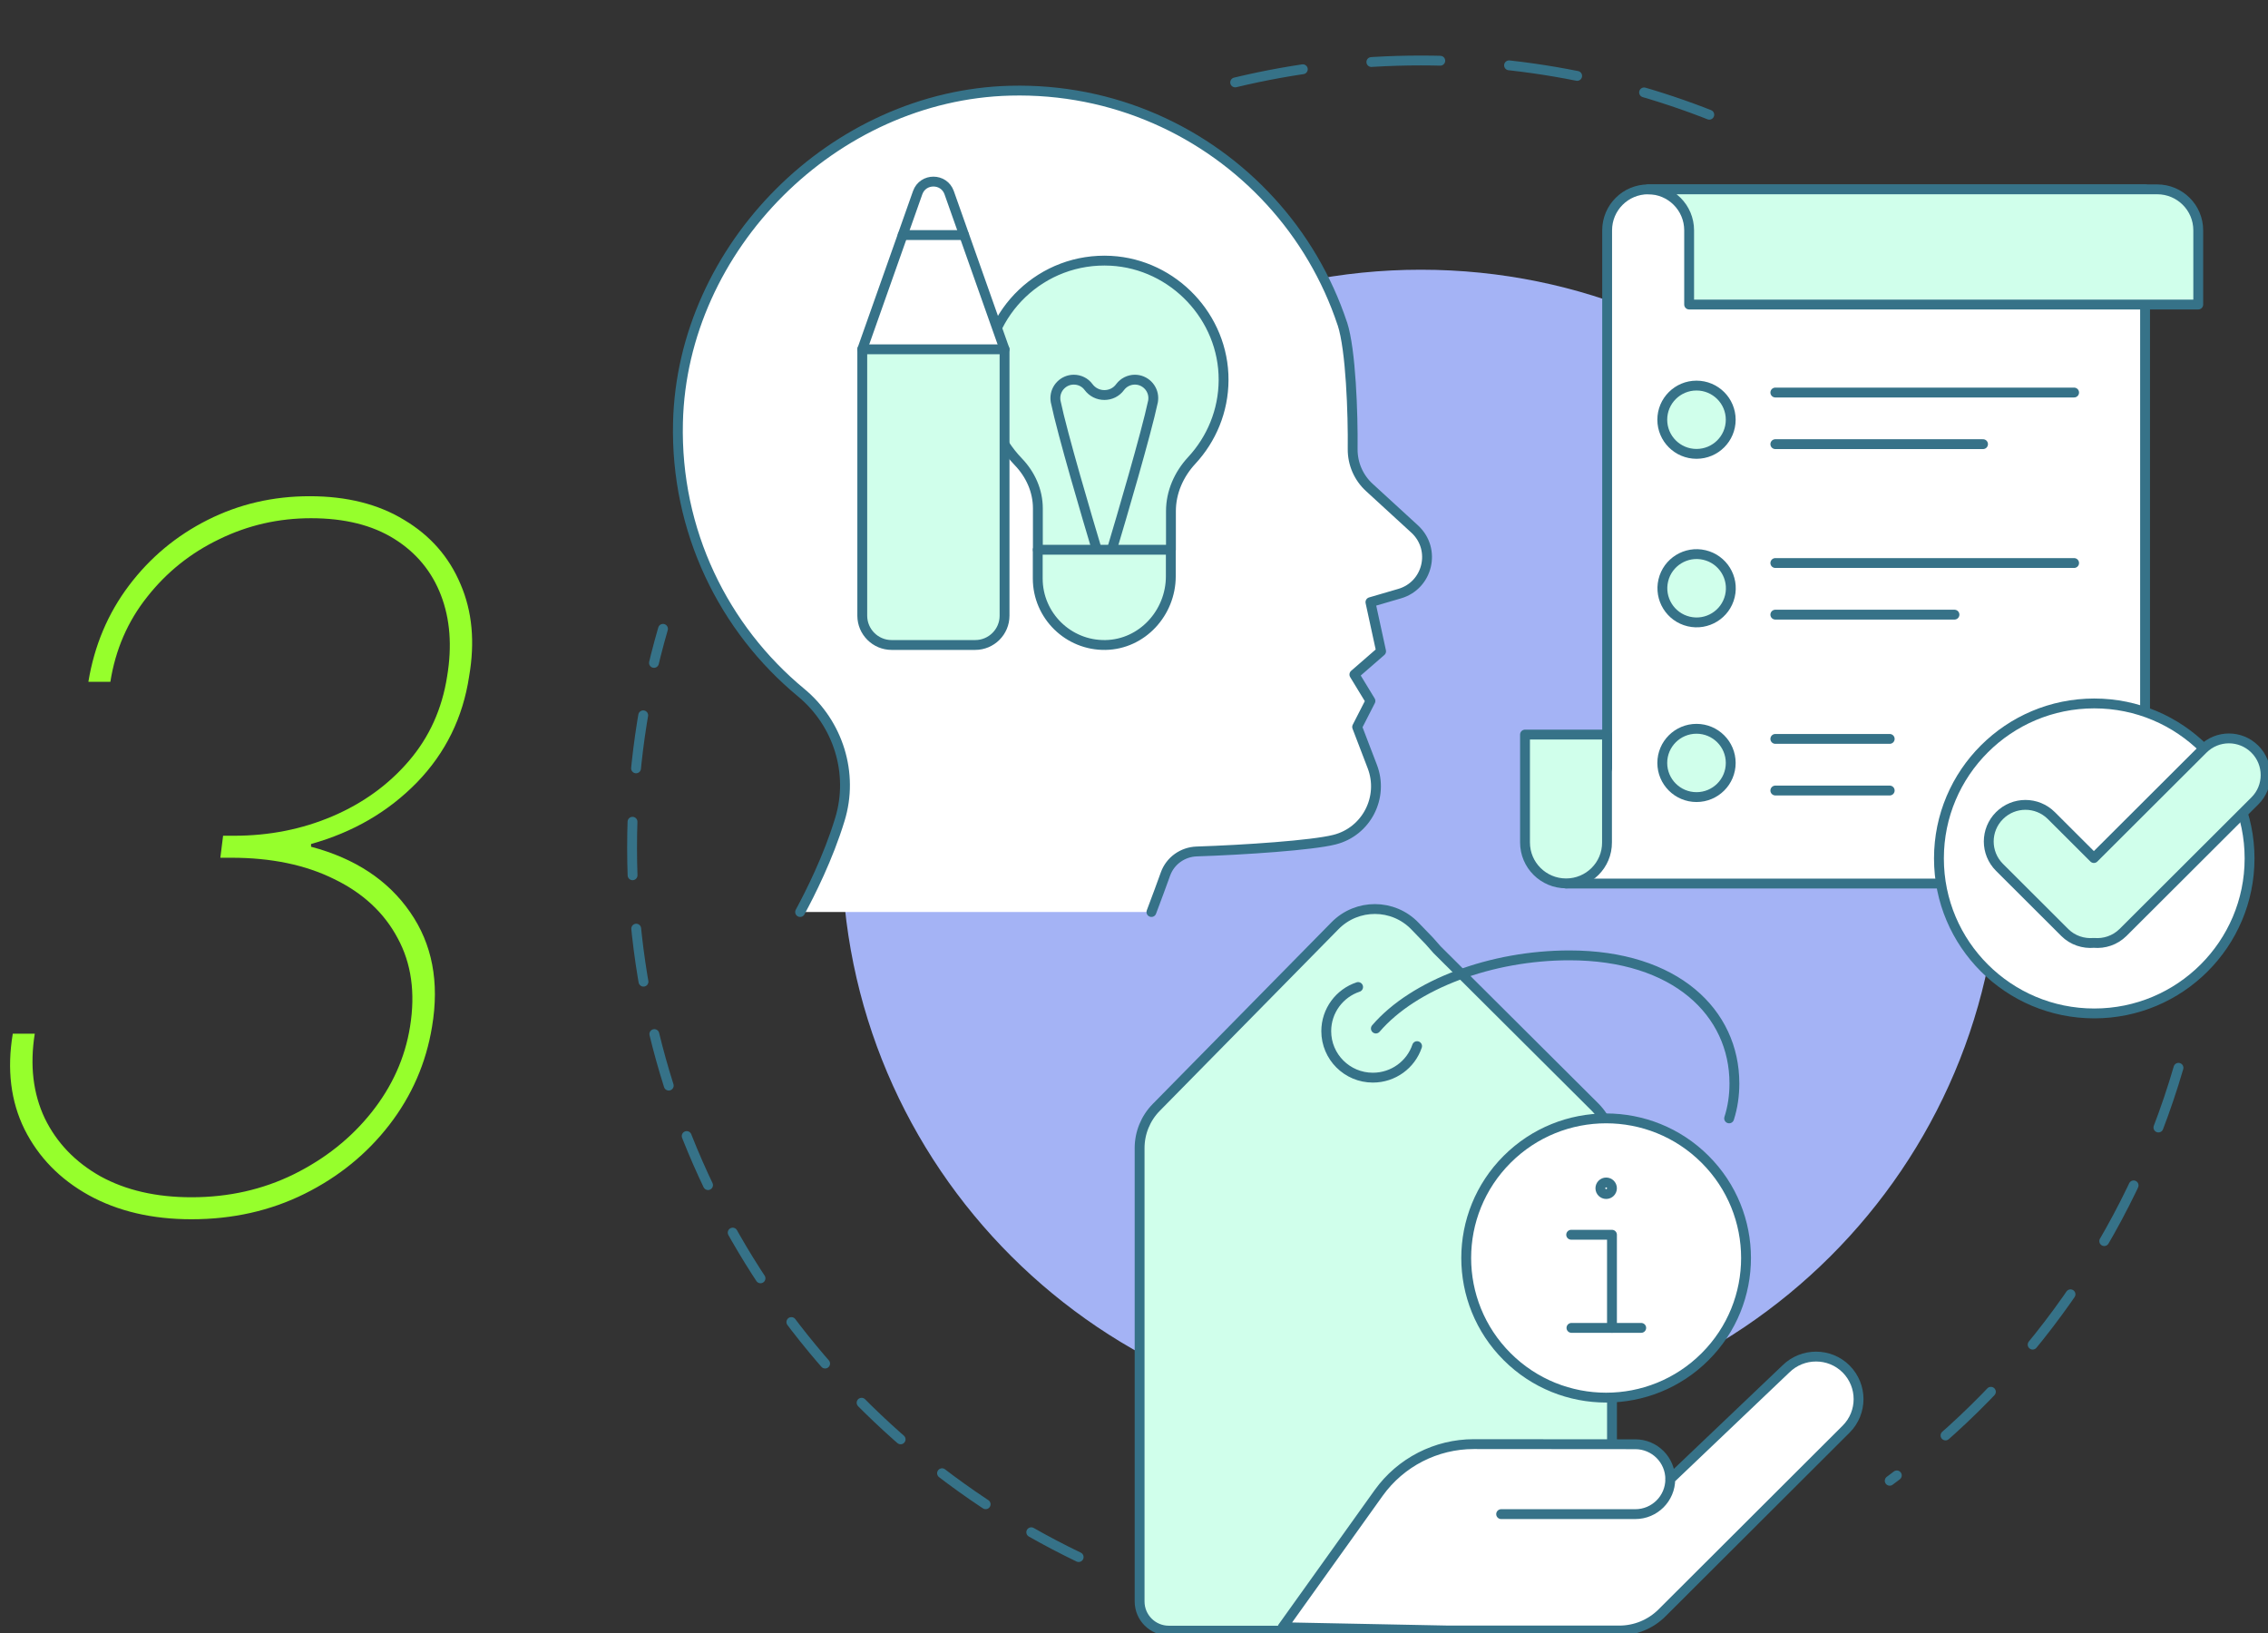
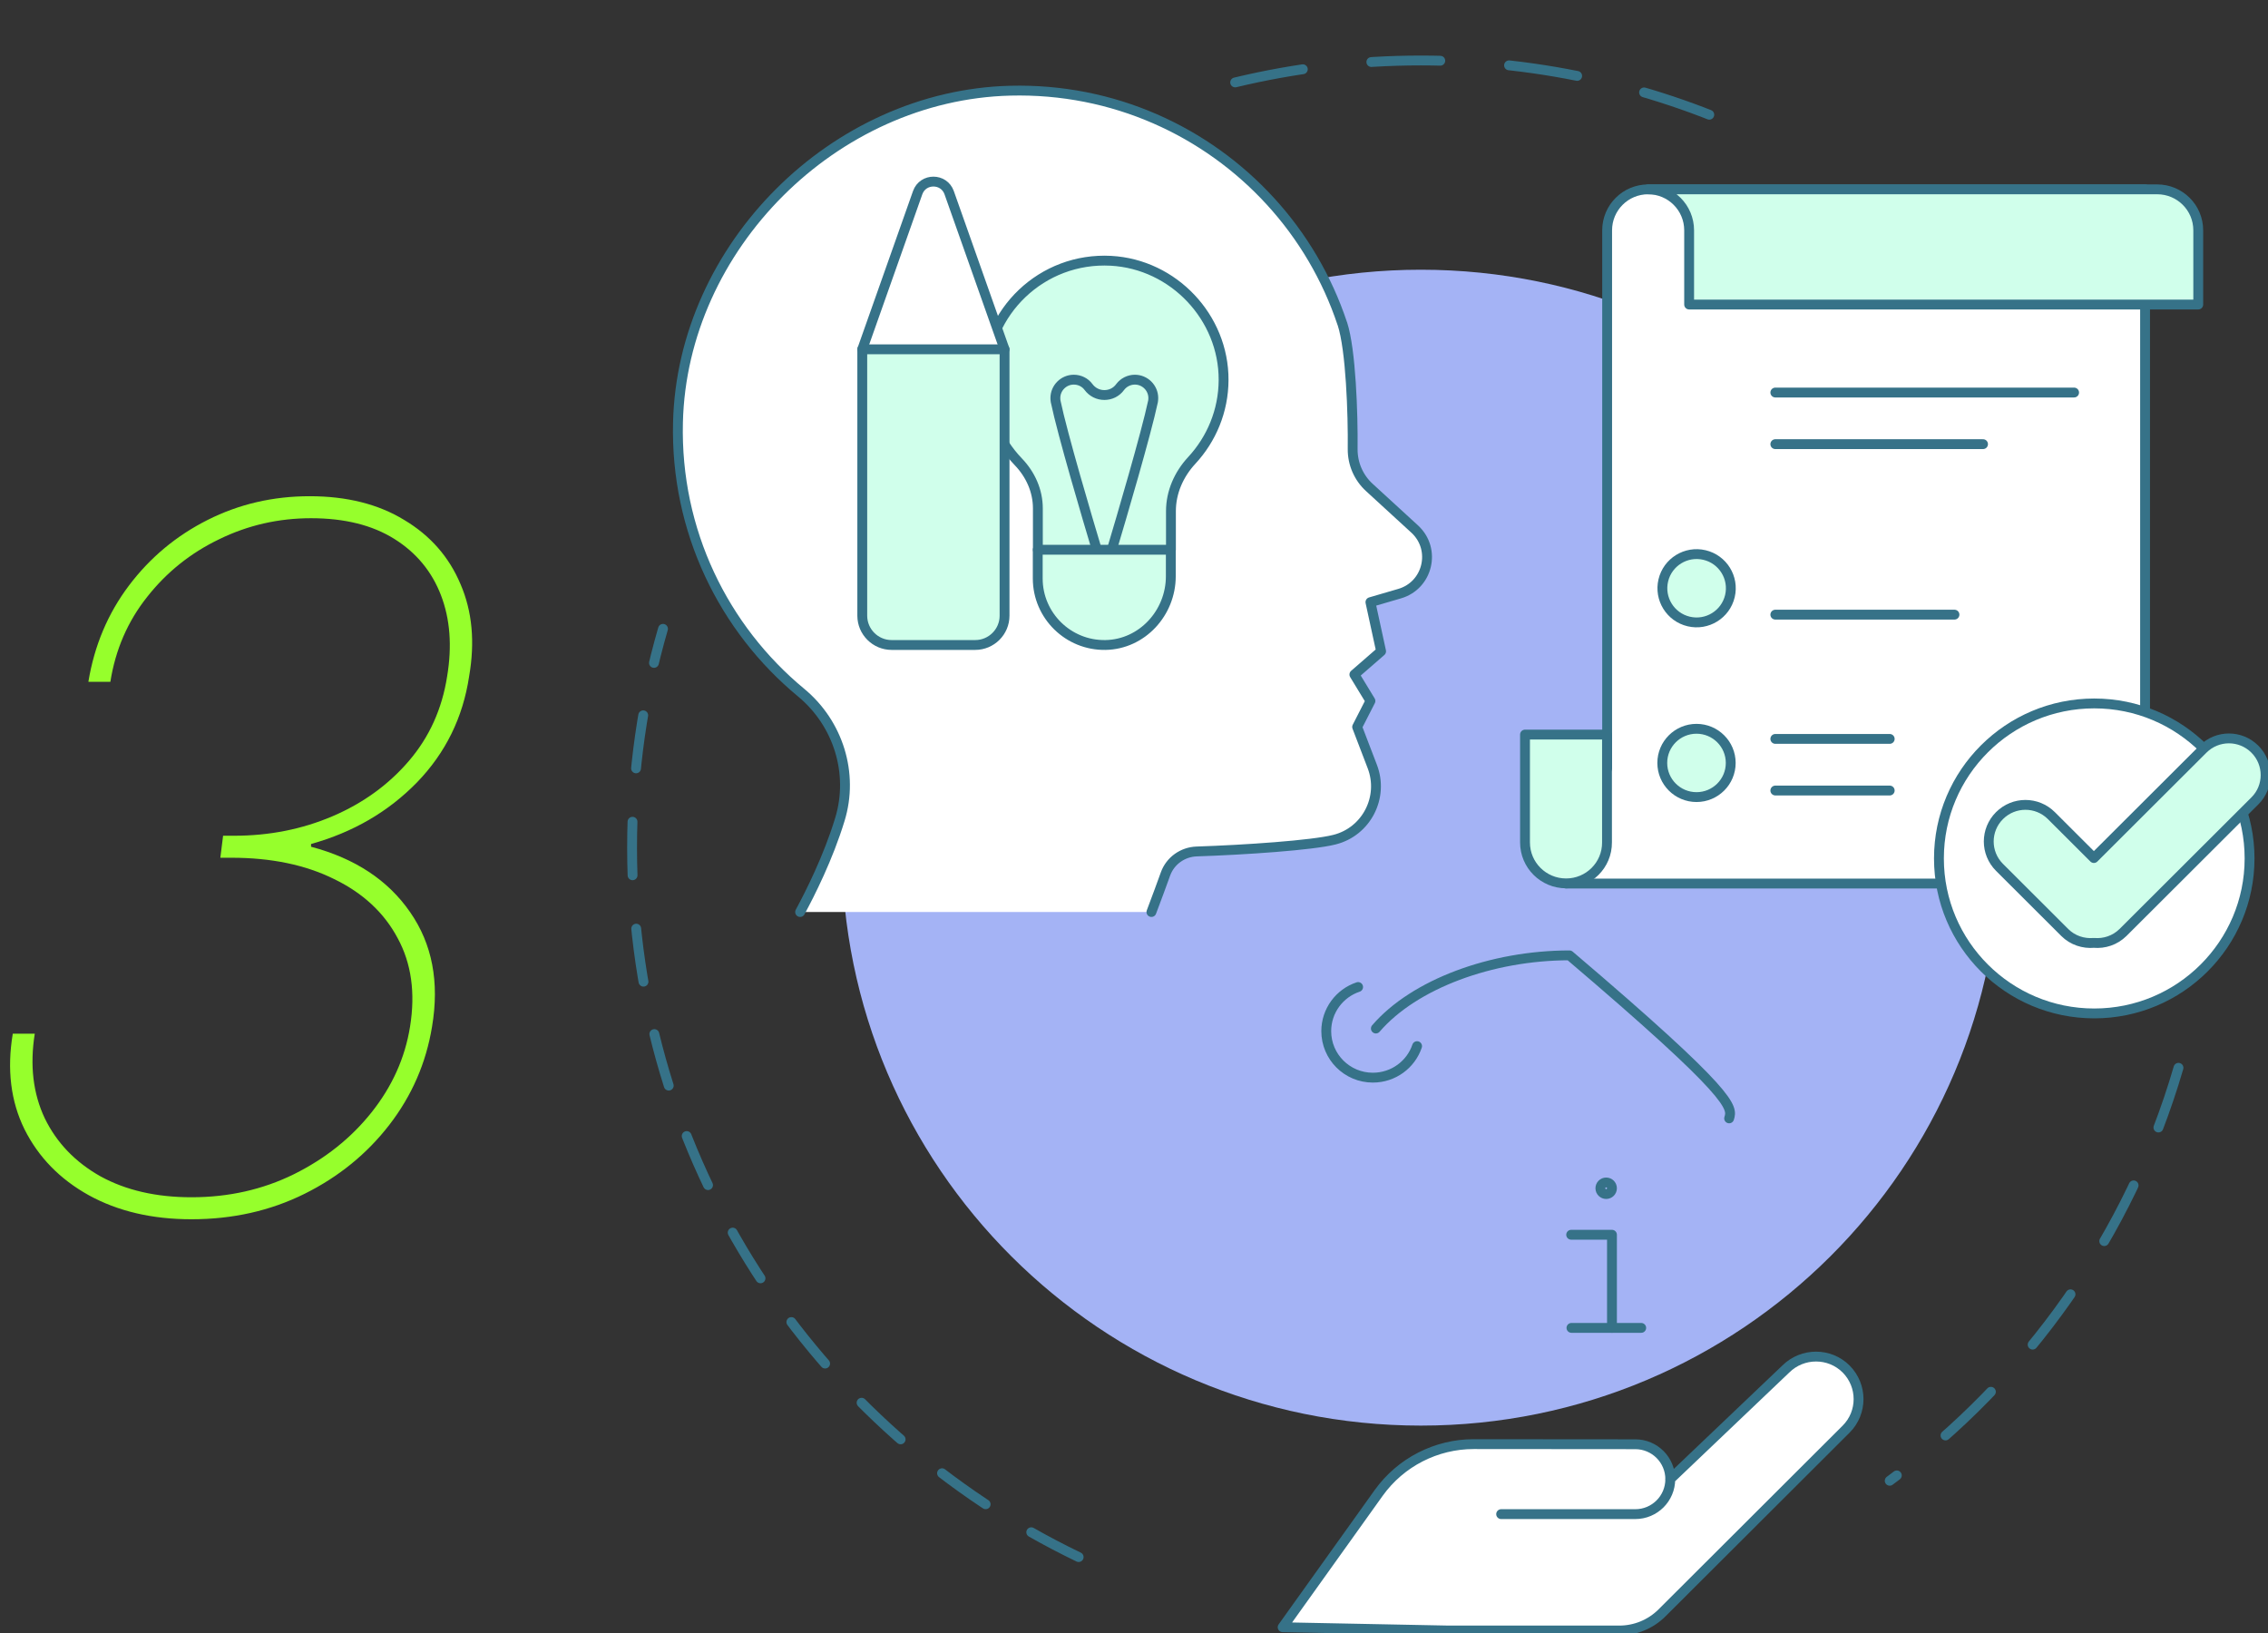
<svg xmlns="http://www.w3.org/2000/svg" width="225" height="162" viewBox="0 0 225 162" fill="none">
  <rect x="0" y="0" width="225" height="162" fill="#333333" stroke="none" />
  <g clip-path="url(#clip0_2908_14894)">
    <path d="M18.995 120.955C15.086 120.955 11.688 120.159 8.802 118.568C5.938 116.977 3.813 114.795 2.427 112.023C1.063 109.25 0.677 106.091 1.268 102.545H3.45C2.95 105.682 3.279 108.477 4.438 110.932C5.62 113.364 7.461 115.284 9.961 116.693C12.484 118.08 15.495 118.773 18.995 118.773C22.677 118.773 26.063 118.011 29.154 116.489C32.268 114.943 34.836 112.898 36.859 110.352C38.904 107.784 40.177 104.955 40.677 101.864C41.222 98.5 40.813 95.568 39.45 93.068C38.109 90.546 36.007 88.591 33.143 87.205C30.302 85.796 26.904 85.091 22.95 85.091H21.859L22.132 82.909H23.223C26.723 82.909 29.984 82.261 33.007 80.966C36.029 79.671 38.552 77.841 40.575 75.477C42.597 73.114 43.859 70.318 44.359 67.091C44.859 64.091 44.654 61.409 43.745 59.045C42.836 56.682 41.291 54.818 39.109 53.455C36.927 52.091 34.177 51.409 30.859 51.409C27.632 51.409 24.598 52.102 21.757 53.489C18.916 54.852 16.529 56.761 14.598 59.216C12.666 61.648 11.45 64.455 10.95 67.636H8.768C9.359 64.046 10.7 60.864 12.791 58.091C14.882 55.318 17.484 53.148 20.598 51.58C23.711 50.011 27.086 49.227 30.723 49.227C34.404 49.227 37.529 50.011 40.097 51.58C42.688 53.125 44.552 55.25 45.688 57.955C46.847 60.636 47.132 63.682 46.541 67.091C45.927 71.182 44.2 74.693 41.359 77.625C38.518 80.534 35.018 82.568 30.859 83.727V84C35.222 85.159 38.495 87.318 40.677 90.477C42.882 93.636 43.609 97.432 42.859 101.864C42.268 105.455 40.859 108.693 38.632 111.58C36.404 114.466 33.597 116.75 30.211 118.432C26.825 120.114 23.086 120.955 18.995 120.955Z" fill="#96FF2C" />
    <path d="M107.01 154.468C80.79 141.855 62.706 115.078 62.706 84.091C62.706 76.56 63.776 69.276 65.774 62.383" stroke="#367288" stroke-width="0.977" stroke-miterlimit="10" stroke-linecap="round" stroke-linejoin="round" stroke-dasharray="5.31 5.31" />
    <path d="M216.12 105.93C211.276 122.544 201.065 136.864 187.472 146.898" stroke="#367288" stroke-width="0.977" stroke-miterlimit="10" stroke-linecap="round" stroke-linejoin="round" stroke-dasharray="6.25 6.25" />
    <path d="M122.536 8.176C128.451 6.756 134.614 6 140.96 6C153.065 6 164.529 8.736 174.766 13.636" stroke="#367288" stroke-width="0.977" stroke-miterlimit="10" stroke-linecap="round" stroke-linejoin="round" stroke-dasharray="6.84 6.84" />
    <path d="M140.961 141.425C172.692 141.425 198.414 115.756 198.414 84.091C198.414 52.426 172.692 26.757 140.961 26.757C109.23 26.757 83.507 52.426 83.507 84.091C83.507 115.756 109.23 141.425 140.961 141.425Z" fill="#A4B3F5" />
    <path d="M159.438 76.221V22.848C159.438 20.607 161.253 18.783 163.512 18.783H212.805V83.583C212.805 85.824 210.99 87.649 208.731 87.649H155.364L159.438 76.221Z" fill="white" stroke="#367288" stroke-width="0.977" stroke-miterlimit="10" stroke-linecap="round" stroke-linejoin="round" />
    <path d="M167.573 18.783H214.006C216.252 18.783 218.08 20.594 218.08 22.848V30.211H167.573V22.848C167.573 20.607 165.758 18.783 163.499 18.783H167.573Z" fill="#D0FFEB" stroke="#367288" stroke-width="0.977" stroke-miterlimit="10" stroke-linecap="round" stroke-linejoin="round" />
    <path d="M155.365 87.635C153.119 87.635 151.291 85.824 151.291 83.57V72.872H159.425V83.57C159.439 85.824 157.61 87.635 155.365 87.635Z" fill="#D0FFEB" stroke="#367288" stroke-width="0.977" stroke-miterlimit="10" stroke-linecap="round" stroke-linejoin="round" />
    <path d="M176.124 38.941H205.765" stroke="#367288" stroke-width="0.977" stroke-miterlimit="10" stroke-linecap="round" stroke-linejoin="round" />
    <path d="M176.124 44.062H196.729" stroke="#367288" stroke-width="0.977" stroke-miterlimit="10" stroke-linecap="round" stroke-linejoin="round" />
-     <path d="M176.124 55.854H205.765" stroke="#367288" stroke-width="0.977" stroke-miterlimit="10" stroke-linecap="round" stroke-linejoin="round" />
    <path d="M176.124 60.975H193.896" stroke="#367288" stroke-width="0.977" stroke-miterlimit="10" stroke-linecap="round" stroke-linejoin="round" />
    <path d="M176.124 73.302H187.471" stroke="#367288" stroke-width="0.977" stroke-miterlimit="10" stroke-linecap="round" stroke-linejoin="round" />
    <path d="M176.124 78.423H187.471" stroke="#367288" stroke-width="0.977" stroke-miterlimit="10" stroke-linecap="round" stroke-linejoin="round" />
    <path d="M207.763 100.536C216.273 100.536 223.171 93.652 223.171 85.16C223.171 76.668 216.273 69.784 207.763 69.784C199.253 69.784 192.355 76.668 192.355 85.16C192.355 93.652 199.253 100.536 207.763 100.536Z" fill="white" stroke="#367288" stroke-width="0.977" stroke-miterlimit="10" stroke-linecap="round" stroke-linejoin="round" />
    <path d="M223.696 74.319C222.272 72.898 219.974 72.898 218.551 74.319L207.726 85.121L203.509 80.912C202.085 79.492 199.787 79.492 198.364 80.912C196.941 82.332 196.941 84.626 198.364 86.046L204.84 92.509C205.624 93.291 206.695 93.63 207.726 93.538C208.758 93.63 209.815 93.291 210.612 92.509L223.696 79.453C225.119 78.045 225.119 75.739 223.696 74.319Z" fill="#D0FFEB" stroke="#367288" stroke-width="0.977" stroke-miterlimit="10" stroke-linecap="round" stroke-linejoin="round" />
-     <path d="M168.304 45.026C170.179 45.026 171.699 43.51 171.699 41.638C171.699 39.767 170.179 38.251 168.304 38.251C166.429 38.251 164.909 39.767 164.909 41.638C164.909 43.51 166.429 45.026 168.304 45.026Z" fill="#D0FFEB" stroke="#367288" stroke-width="0.977" stroke-miterlimit="10" stroke-linecap="round" stroke-linejoin="round" />
    <path d="M171.618 59.135C172.049 57.314 170.919 55.489 169.094 55.06C167.269 54.63 165.441 55.757 165.01 57.578C164.579 59.399 165.709 61.224 167.534 61.654C169.358 62.084 171.187 60.956 171.618 59.135Z" fill="#D0FFEB" stroke="#367288" stroke-width="0.977" stroke-miterlimit="10" stroke-linecap="round" stroke-linejoin="round" />
    <path d="M168.304 79.075C170.179 79.075 171.699 77.558 171.699 75.687C171.699 73.816 170.179 72.299 168.304 72.299C166.429 72.299 164.909 73.816 164.909 75.687C164.909 77.558 166.429 79.075 168.304 79.075Z" fill="#D0FFEB" stroke="#367288" stroke-width="0.977" stroke-miterlimit="10" stroke-linecap="round" stroke-linejoin="round" />
-     <path d="M142.566 94.216L158.261 109.852C159.319 110.934 159.92 112.38 159.92 113.892V158.873C159.92 160.462 158.627 161.766 157.021 161.766H150.662H122.314H115.954C114.361 161.766 113.056 160.476 113.056 158.873V113.892C113.056 112.38 113.656 110.921 114.714 109.852L132.446 91.831C134.627 89.616 138.218 89.629 140.372 91.87L141.783 93.33L142.566 94.216Z" fill="#D0FFEB" stroke="#367288" stroke-width="0.977" stroke-miterlimit="10" stroke-linecap="round" stroke-linejoin="round" />
    <path d="M140.583 103.78C139.969 105.604 138.233 106.907 136.196 106.907C133.636 106.907 131.573 104.836 131.573 102.295C131.573 100.262 132.892 98.529 134.733 97.916" stroke="#367288" stroke-width="0.977" stroke-miterlimit="10" stroke-linecap="round" stroke-linejoin="round" />
-     <path d="M136.495 102.034C140.281 97.63 147.972 94.776 155.702 94.776C166.24 94.776 172.064 100.457 172.064 107.481C172.064 108.693 171.894 109.852 171.541 110.947" stroke="#367288" stroke-width="0.977" stroke-miterlimit="10" stroke-linecap="round" stroke-linejoin="round" />
+     <path d="M136.495 102.034C140.281 97.63 147.972 94.776 155.702 94.776C172.064 108.693 171.894 109.852 171.541 110.947" stroke="#367288" stroke-width="0.977" stroke-miterlimit="10" stroke-linecap="round" stroke-linejoin="round" />
    <path d="M148.923 150.208H162.229C164.148 150.208 165.702 148.657 165.702 146.742C165.702 144.826 164.148 143.275 162.229 143.275L146.207 143.262C142.472 143.262 138.96 145.061 136.779 148.097L127.247 161.427L143.713 161.753H160.649C162.229 161.753 163.756 161.127 164.879 160.006L183.147 141.777C184.792 140.135 184.792 137.464 183.147 135.809C181.502 134.167 178.825 134.167 177.167 135.809L165.689 146.742" fill="white" />
    <path d="M148.923 150.208H162.229C164.148 150.208 165.702 148.657 165.702 146.742C165.702 144.826 164.148 143.275 162.229 143.275L146.207 143.262C142.472 143.262 138.96 145.061 136.779 148.097L127.247 161.427L143.713 161.753H160.649C162.229 161.753 163.756 161.127 164.879 160.006L183.147 141.777C184.792 140.135 184.792 137.464 183.147 135.809C181.502 134.167 178.825 134.167 177.167 135.809L165.689 146.742" stroke="#367288" stroke-width="0.977" stroke-miterlimit="10" stroke-linecap="round" stroke-linejoin="round" />
-     <path d="M169.152 134.593C174.573 129.183 174.573 120.413 169.152 115.004C163.732 109.595 154.943 109.595 149.523 115.004C144.102 120.413 144.102 129.183 149.523 134.593C154.943 140.002 163.732 140.002 169.152 134.593Z" fill="white" stroke="#367288" stroke-width="0.977" stroke-miterlimit="10" stroke-linecap="round" stroke-linejoin="round" />
    <path d="M159.918 131.73V122.492H155.87" stroke="#367288" stroke-width="0.977" stroke-miterlimit="10" stroke-linecap="round" stroke-linejoin="round" />
    <path d="M155.898 131.731H162.819" stroke="#367288" stroke-width="0.977" stroke-miterlimit="10" stroke-linecap="round" stroke-linejoin="round" />
    <path d="M159.343 118.453C159.66 118.453 159.917 118.196 159.917 117.879C159.917 117.563 159.66 117.306 159.343 117.306C159.025 117.306 158.768 117.563 158.768 117.879C158.768 118.196 159.025 118.453 159.343 118.453Z" stroke="#367288" stroke-width="0.977" stroke-miterlimit="10" stroke-linecap="round" stroke-linejoin="round" />
    <path d="M114.228 90.476C114.75 89.082 115.234 87.805 115.625 86.697C116.095 85.394 117.323 84.521 118.707 84.469C123.46 84.313 130.211 83.856 132.391 83.296C135.564 82.501 137.314 79.087 136.139 76.038L134.637 72.116L135.956 69.536L134.363 66.917L137.014 64.611L135.956 59.737L138.855 58.89C141.662 58.069 142.511 54.512 140.37 52.505C140.37 52.505 138.032 50.355 135.852 48.362C134.781 47.384 134.18 46.003 134.193 44.544C134.233 41.039 134.011 34.68 133.175 32.126C133.175 32.113 133.175 32.113 133.162 32.1C131.647 27.552 129.205 23.434 126.045 19.982C119.686 13.023 110.441 8.736 100.217 8.997C82.746 9.44 67.677 24.477 67.26 41.912C66.999 52.688 71.804 62.369 79.482 68.715C83.164 71.764 84.718 76.729 83.321 81.29C82.159 85.107 80.356 88.665 79.377 90.476" fill="white" />
    <path d="M114.228 90.476C114.75 89.082 115.234 87.805 115.625 86.697C116.095 85.394 117.323 84.521 118.707 84.469C123.46 84.313 130.211 83.856 132.391 83.296C135.564 82.501 137.314 79.087 136.139 76.038L134.637 72.116L135.956 69.536L134.363 66.917L137.014 64.611L135.956 59.737L138.855 58.89C141.662 58.069 142.511 54.512 140.37 52.505C140.37 52.505 138.032 50.355 135.852 48.362C134.781 47.384 134.18 46.003 134.193 44.544C134.233 41.039 134.011 34.68 133.175 32.126C133.175 32.113 133.175 32.113 133.162 32.1C131.647 27.552 129.205 23.434 126.045 19.982C119.686 13.023 110.441 8.736 100.217 8.997C82.746 9.44 67.677 24.477 67.26 41.912C66.999 52.688 71.804 62.369 79.482 68.715C83.164 71.764 84.718 76.729 83.321 81.29C82.159 85.107 80.356 88.665 79.377 90.476" stroke="#367288" stroke-width="0.977" stroke-miterlimit="10" stroke-linecap="round" stroke-linejoin="round" />
    <path d="M116.165 54.538V50.707C116.165 48.831 116.948 47.059 118.228 45.677C120.173 43.58 121.375 40.778 121.388 37.703C121.414 31.487 116.426 26.21 110.21 25.871C103.381 25.506 97.74 30.927 97.74 37.651C97.74 40.817 98.994 43.697 101.031 45.821C102.232 47.072 102.963 48.7 102.963 50.434V54.551" fill="#D0FFEB" />
    <path d="M116.165 54.538V50.707C116.165 48.831 116.948 47.059 118.228 45.677C120.173 43.58 121.375 40.778 121.388 37.703C121.414 31.487 116.426 26.21 110.21 25.871C103.381 25.506 97.74 30.927 97.74 37.651C97.74 40.817 98.994 43.697 101.031 45.821C102.232 47.072 102.963 48.7 102.963 50.434V54.551" stroke="#367288" stroke-width="0.977" stroke-miterlimit="10" stroke-linecap="round" stroke-linejoin="round" />
    <path d="M110.301 54.538C111.215 51.489 113.696 43.071 114.388 39.814C114.401 39.735 114.414 39.605 114.414 39.488C114.414 38.484 113.592 37.664 112.586 37.664C111.998 37.664 111.463 37.95 111.137 38.38C110.745 38.928 110.157 39.188 109.557 39.188C108.956 39.188 108.368 38.914 107.977 38.38C107.65 37.937 107.115 37.664 106.527 37.664C105.522 37.664 104.699 38.484 104.699 39.488C104.699 39.605 104.712 39.735 104.725 39.814C105.404 43.084 107.898 51.489 108.812 54.538" stroke="#367288" stroke-width="0.977" stroke-miterlimit="10" stroke-linecap="round" stroke-linejoin="round" />
    <path d="M102.951 54.538V57.392C102.951 61.066 105.98 64.05 109.675 63.985C113.305 63.92 116.152 60.806 116.152 57.17V54.538H102.951Z" fill="#D0FFEB" stroke="#367288" stroke-width="0.977" stroke-miterlimit="10" stroke-linecap="round" stroke-linejoin="round" />
    <path d="M99.658 34.654L95.65 23.317L94.161 19.108C93.639 17.649 91.563 17.649 91.04 19.108L89.552 23.317L85.543 34.654" fill="white" />
    <path d="M99.658 34.654L95.65 23.317L94.161 19.108C93.639 17.649 91.563 17.649 91.04 19.108L89.552 23.317L85.543 34.654" stroke="#367288" stroke-width="0.977" stroke-miterlimit="10" stroke-linecap="round" stroke-linejoin="round" />
    <path d="M95.166 34.654H85.543V61.079C85.543 62.682 86.849 63.985 88.455 63.985H96.746C98.353 63.985 99.658 62.682 99.658 61.079V34.654H95.166Z" fill="#D0FFEB" stroke="#367288" stroke-width="0.977" stroke-miterlimit="10" stroke-linecap="round" stroke-linejoin="round" />
-     <path d="M89.553 23.317H95.638" stroke="#367288" stroke-width="0.977" stroke-miterlimit="10" stroke-linecap="round" stroke-linejoin="round" />
  </g>
  <defs>
    <clipPath id="clip0_2908_14894">
      <rect width="225" height="162" fill="white" />
    </clipPath>
  </defs>
</svg>